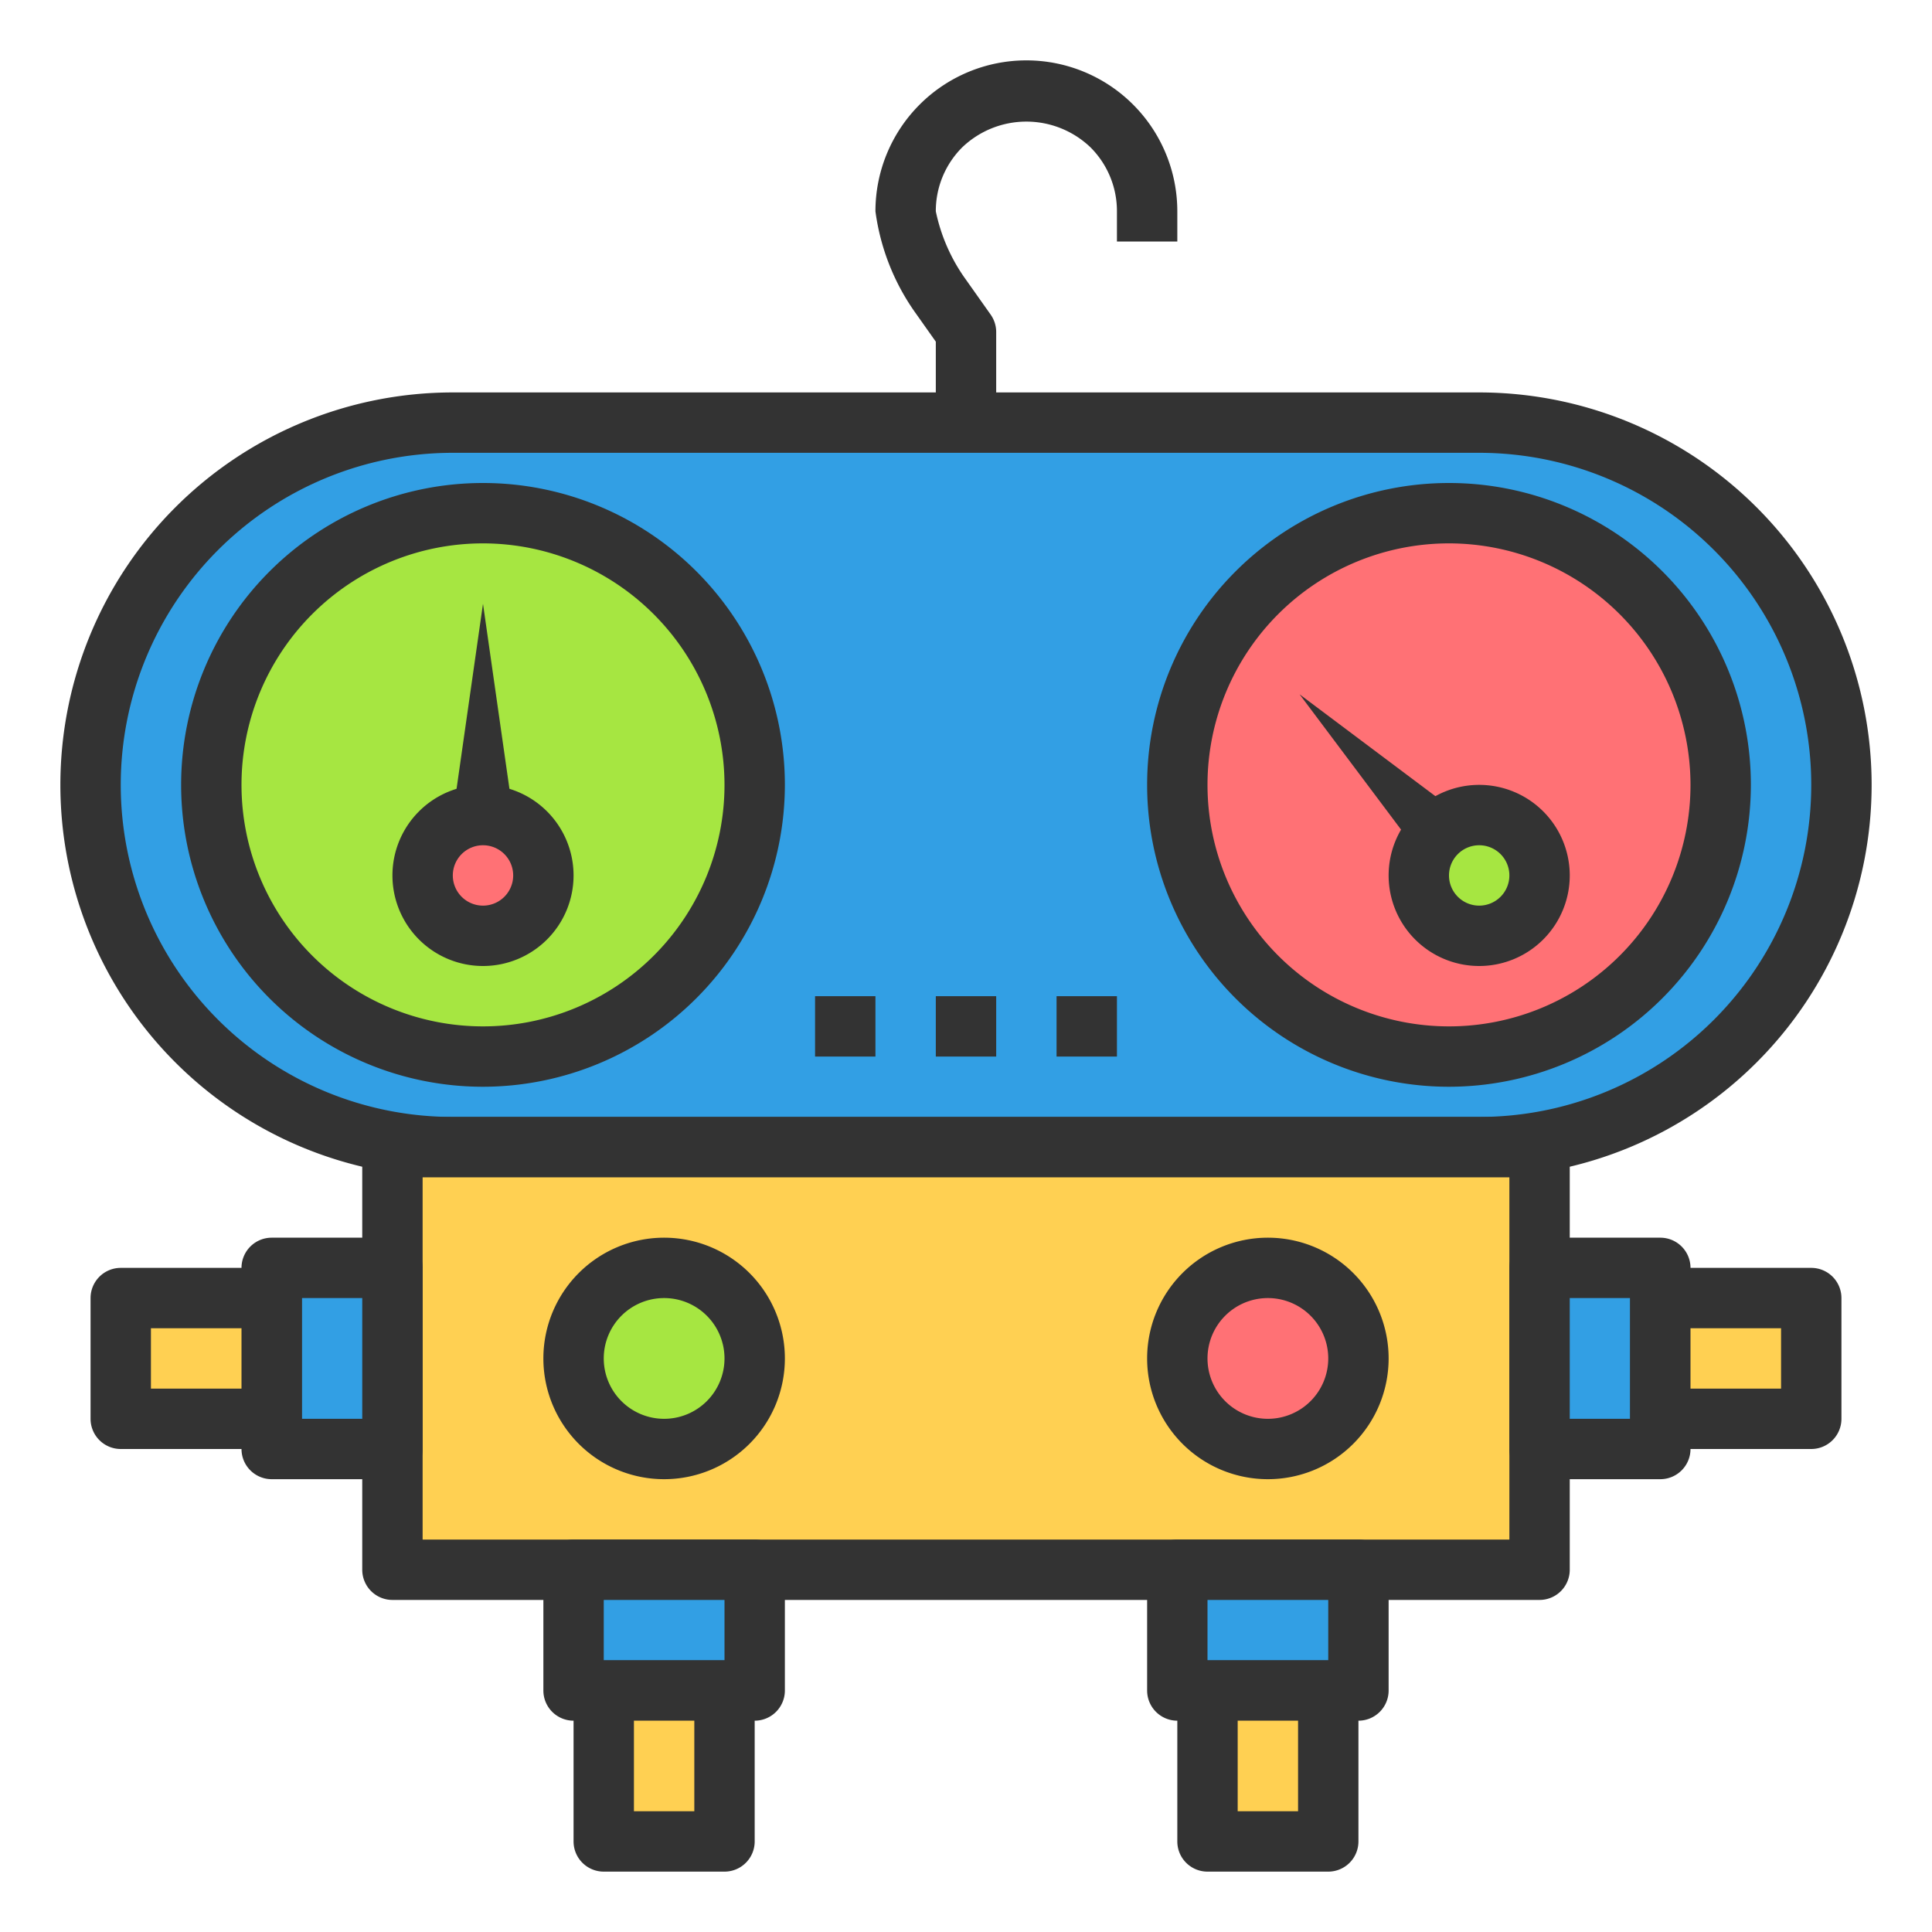
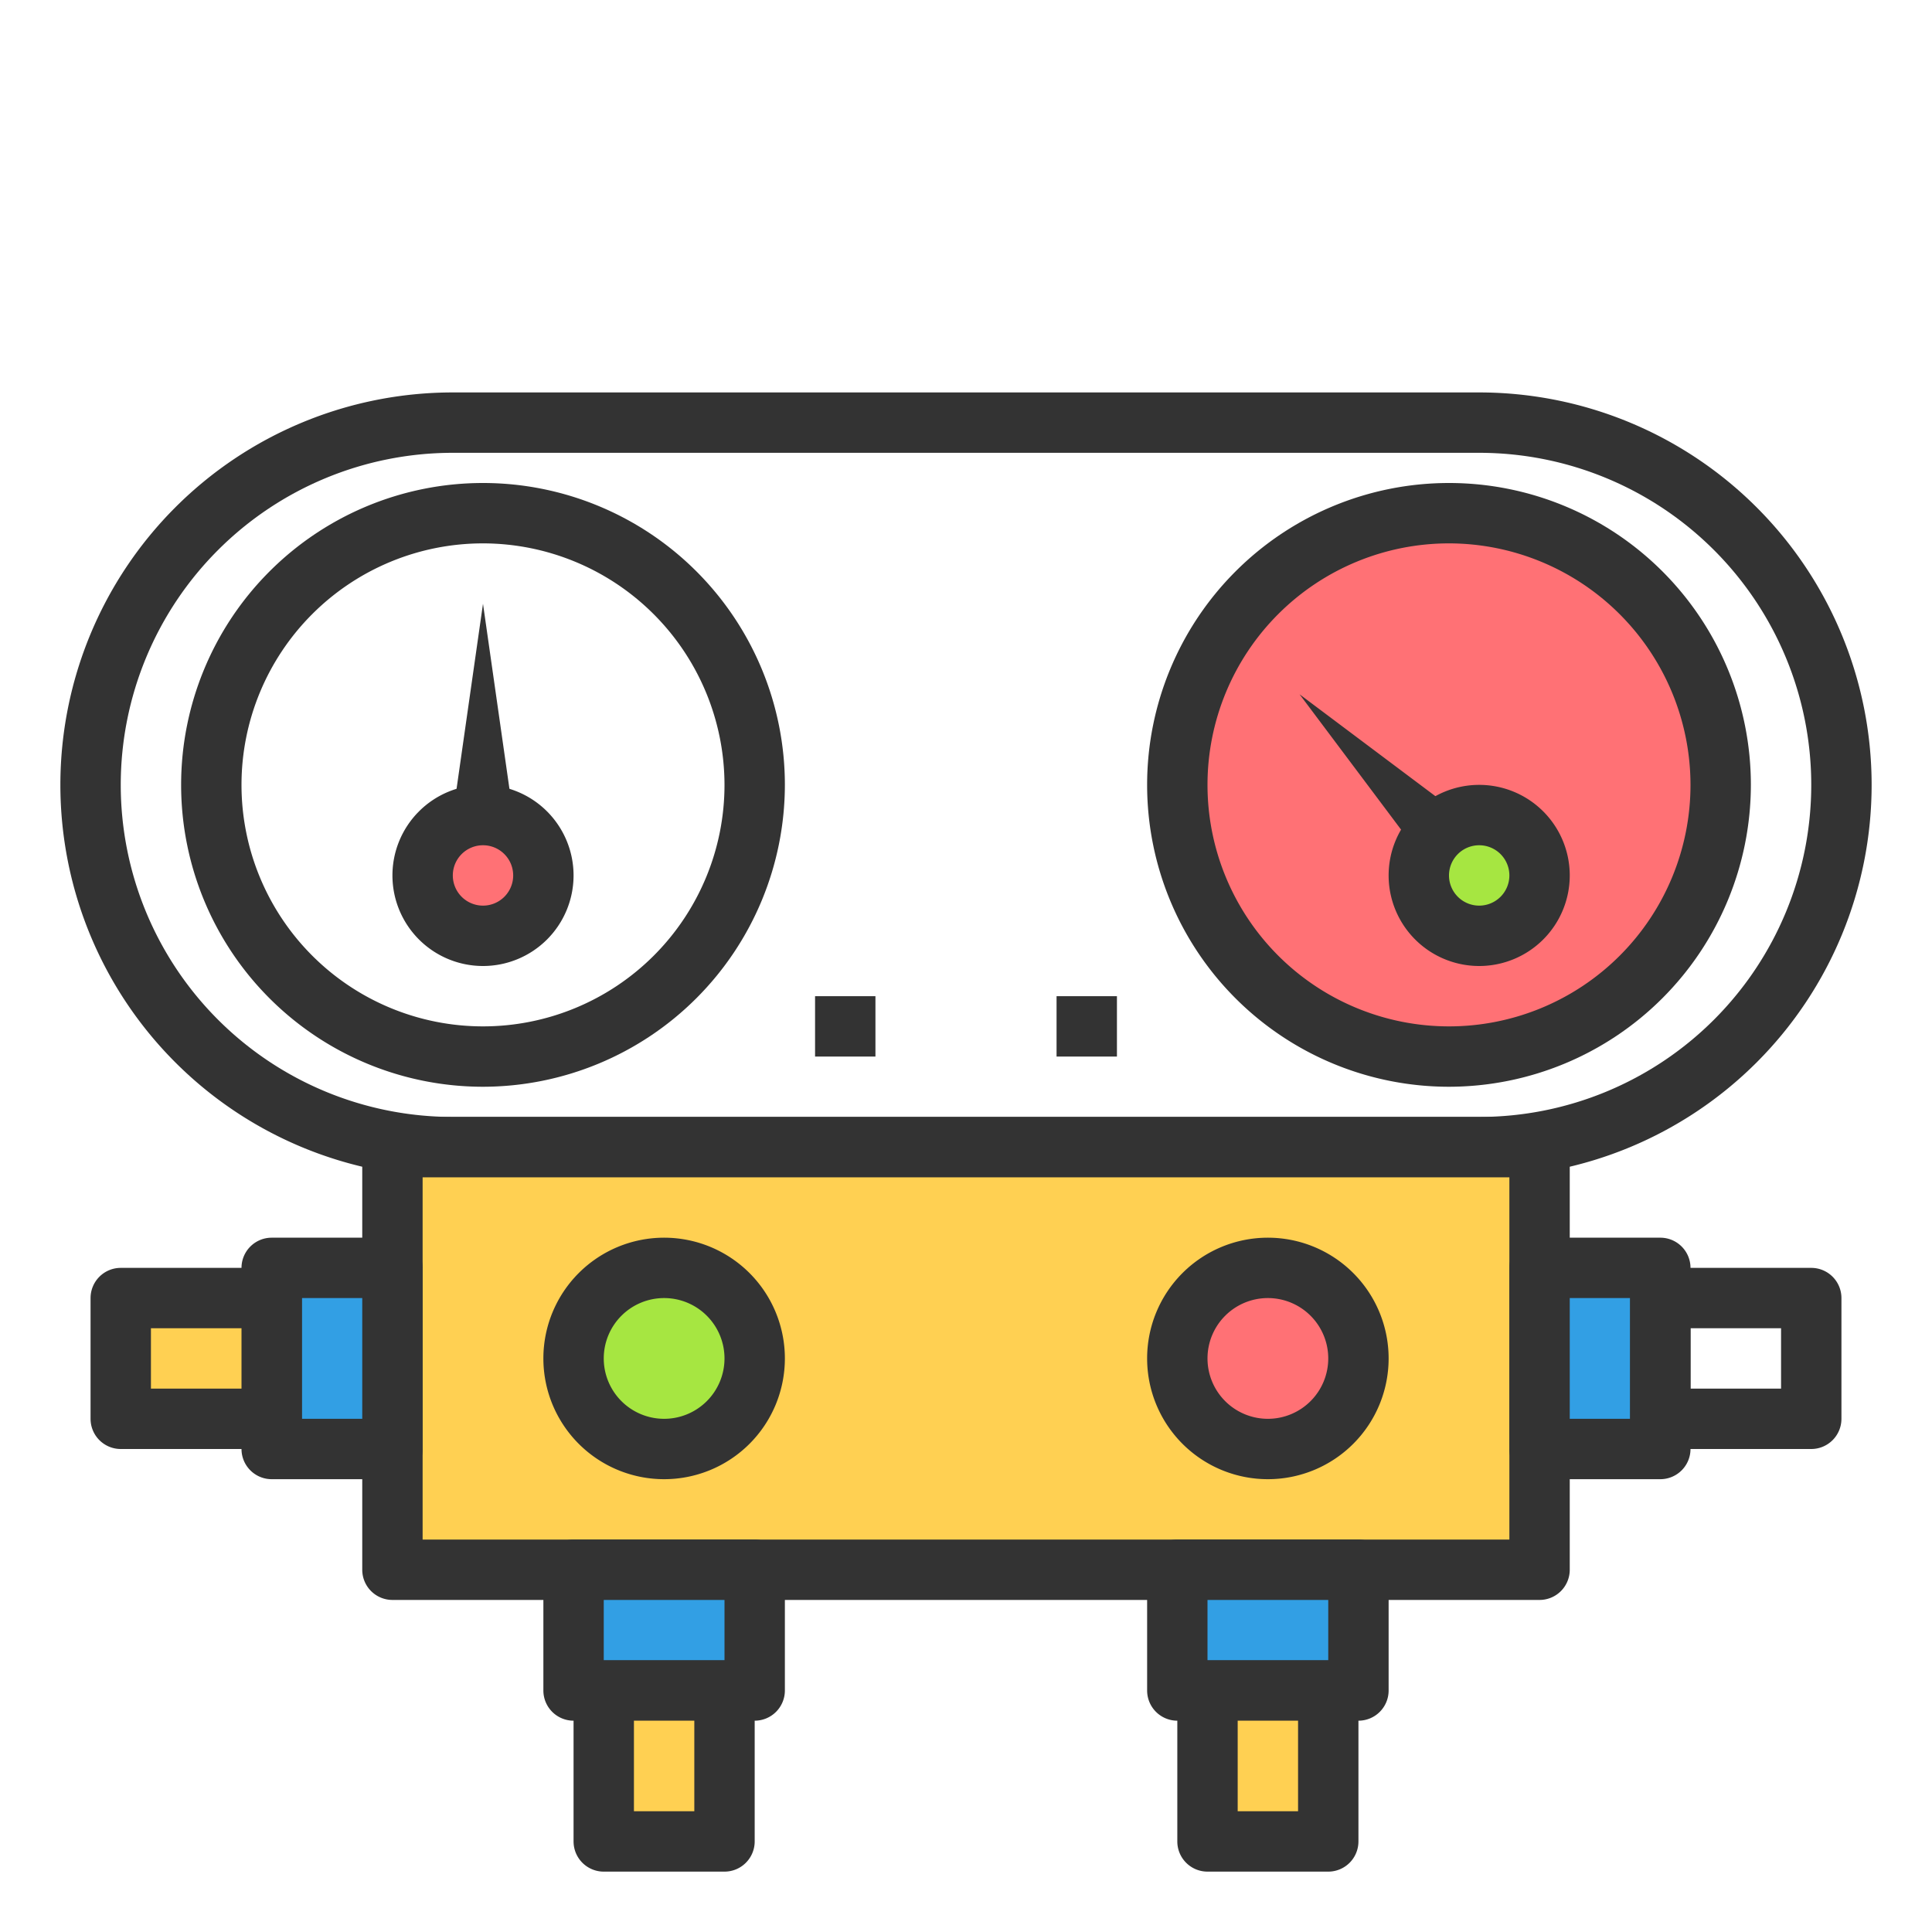
<svg xmlns="http://www.w3.org/2000/svg" viewBox="0 0 64 64">
  <g id="S">
    <path d="m0 0h64v64h-64z" fill="none" />
  </g>
  <g id="Outline_Color_copy" data-name="Outline Color copy">
    <g id="_08." data-name="08.">
-       <rect fill="#329fe4" height="24" rx="12" width="58" x="3" y="14" />
      <path d="m49 39h-34a13 13 0 0 1 0-26h34a13 13 0 0 1 0 26zm-34-24a11 11 0 0 0 0 22h34a11 11 0 0 0 0-22z" fill="#333" />
-       <circle cx="16" cy="26" fill="#a6e641" r="9" />
      <path d="m16 36a10 10 0 1 1 10-10 10.011 10.011 0 0 1 -10 10zm0-18a8 8 0 1 0 8 8 8.009 8.009 0 0 0 -8-8z" fill="#333" />
      <circle cx="48" cy="26" fill="#ff7175" r="9" />
      <path d="m48 36a10 10 0 1 1 10-10 10.011 10.011 0 0 1 -10 10zm0-18a8 8 0 1 0 8 8 8.009 8.009 0 0 0 -8-8z" fill="#333" />
      <path d="m13 38h38v14h-38z" fill="#ffd052" />
      <path d="m51 53h-38a1 1 0 0 1 -1-1v-14a1 1 0 0 1 1-1h38a1 1 0 0 1 1 1v14a1 1 0 0 1 -1 1zm-37-2h36v-12h-36z" fill="#333" />
      <circle cx="16" cy="29" fill="#ff7175" r="2" />
      <path d="m16 32a3 3 0 1 1 3-3 3 3 0 0 1 -3 3zm0-4a1 1 0 1 0 1 1 1 1 0 0 0 -1-1z" fill="#333" />
      <path d="m15 27 1-7 1 7z" fill="#333" />
      <circle cx="49" cy="29" fill="#a6e641" r="2" />
      <path d="m49 32a3 3 0 1 1 3-3 3 3 0 0 1 -3 3zm0-4a1 1 0 1 0 1 1 1 1 0 0 0 -1-1z" fill="#333" />
      <path d="m47.293 28.657-4.243-5.657 5.657 4.243z" fill="#333" />
      <path d="m39 52h6v4h-6z" fill="#329fe4" />
      <path d="m45 57h-6a1 1 0 0 1 -1-1v-4a1 1 0 0 1 1-1h6a1 1 0 0 1 1 1v4a1 1 0 0 1 -1 1zm-5-2h4v-2h-4z" fill="#333" />
      <circle cx="22" cy="45" fill="#a6e641" r="3" />
      <path d="m22 49a4 4 0 1 1 4-4 4 4 0 0 1 -4 4zm0-6a2 2 0 1 0 2 2 2 2 0 0 0 -2-2z" fill="#333" />
      <circle cx="42" cy="45" fill="#ff7175" r="3" />
      <path d="m42 49a4 4 0 1 1 4-4 4 4 0 0 1 -4 4zm0-6a2 2 0 1 0 2 2 2 2 0 0 0 -2-2z" fill="#333" />
      <path d="m19 52h6v4h-6z" fill="#329fe4" />
      <path d="m25 57h-6a1 1 0 0 1 -1-1v-4a1 1 0 0 1 1-1h6a1 1 0 0 1 1 1v4a1 1 0 0 1 -1 1zm-5-2h4v-2h-4z" fill="#333" />
      <path d="m20 56h4v5h-4z" fill="#ffd052" />
      <path d="m24 62h-4a1 1 0 0 1 -1-1v-5a1 1 0 0 1 1-1h4a1 1 0 0 1 1 1v5a1 1 0 0 1 -1 1zm-3-2h2v-3h-2z" fill="#333" />
      <path d="m8 43h6v4h-6z" fill="#329fe4" transform="matrix(0 1 -1 0 56 34)" />
      <path d="m13 49h-4a1 1 0 0 1 -1-1v-6a1 1 0 0 1 1-1h4a1 1 0 0 1 1 1v6a1 1 0 0 1 -1 1zm-3-2h2v-4h-2z" fill="#333" />
      <path d="m4.5 42.5h4v5h-4z" fill="#ffd052" transform="matrix(0 1 -1 0 51.5 38.5)" />
      <path d="m9 48h-5a1 1 0 0 1 -1-1v-4a1 1 0 0 1 1-1h5a1 1 0 0 1 1 1v4a1 1 0 0 1 -1 1zm-4-2h3v-2h-3z" fill="#333" />
      <path d="m50 43h6v4h-6z" fill="#329fe4" transform="matrix(0 -1 1 0 8 98)" />
      <path d="m55 49h-4a1 1 0 0 1 -1-1v-6a1 1 0 0 1 1-1h4a1 1 0 0 1 1 1v6a1 1 0 0 1 -1 1zm-3-2h2v-4h-2z" fill="#333" />
-       <path d="m55.5 42.5h4v5h-4z" fill="#ffd052" transform="matrix(0 -1 1 0 12.5 102.5)" />
      <path d="m60 48h-5a1 1 0 0 1 -1-1v-4a1 1 0 0 1 1-1h5a1 1 0 0 1 1 1v4a1 1 0 0 1 -1 1zm-4-2h3v-2h-3z" fill="#333" />
      <path d="m40 56h4v5h-4z" fill="#ffd052" />
      <g fill="#333">
        <path d="m44 62h-4a1 1 0 0 1 -1-1v-5a1 1 0 0 1 1-1h4a1 1 0 0 1 1 1v5a1 1 0 0 1 -1 1zm-3-2h2v-3h-2z" />
-         <path d="m33 14h-2v-2.682l-.645-.912a7.518 7.518 0 0 1 -1.355-3.406 5 5 0 1 1 10 0v1h-2v-1a2.982 2.982 0 0 0 -.879-2.122 3.073 3.073 0 0 0 -4.243 0 2.981 2.981 0 0 0 -.878 2.122 5.911 5.911 0 0 0 1 2.267l.817 1.155a1 1 0 0 1 .183.578z" />
-         <path d="m31 33h2v2h-2z" />
        <path d="m35 33h2v2h-2z" />
        <path d="m27 33h2v2h-2z" />
      </g>
    </g>
  </g>
</svg>